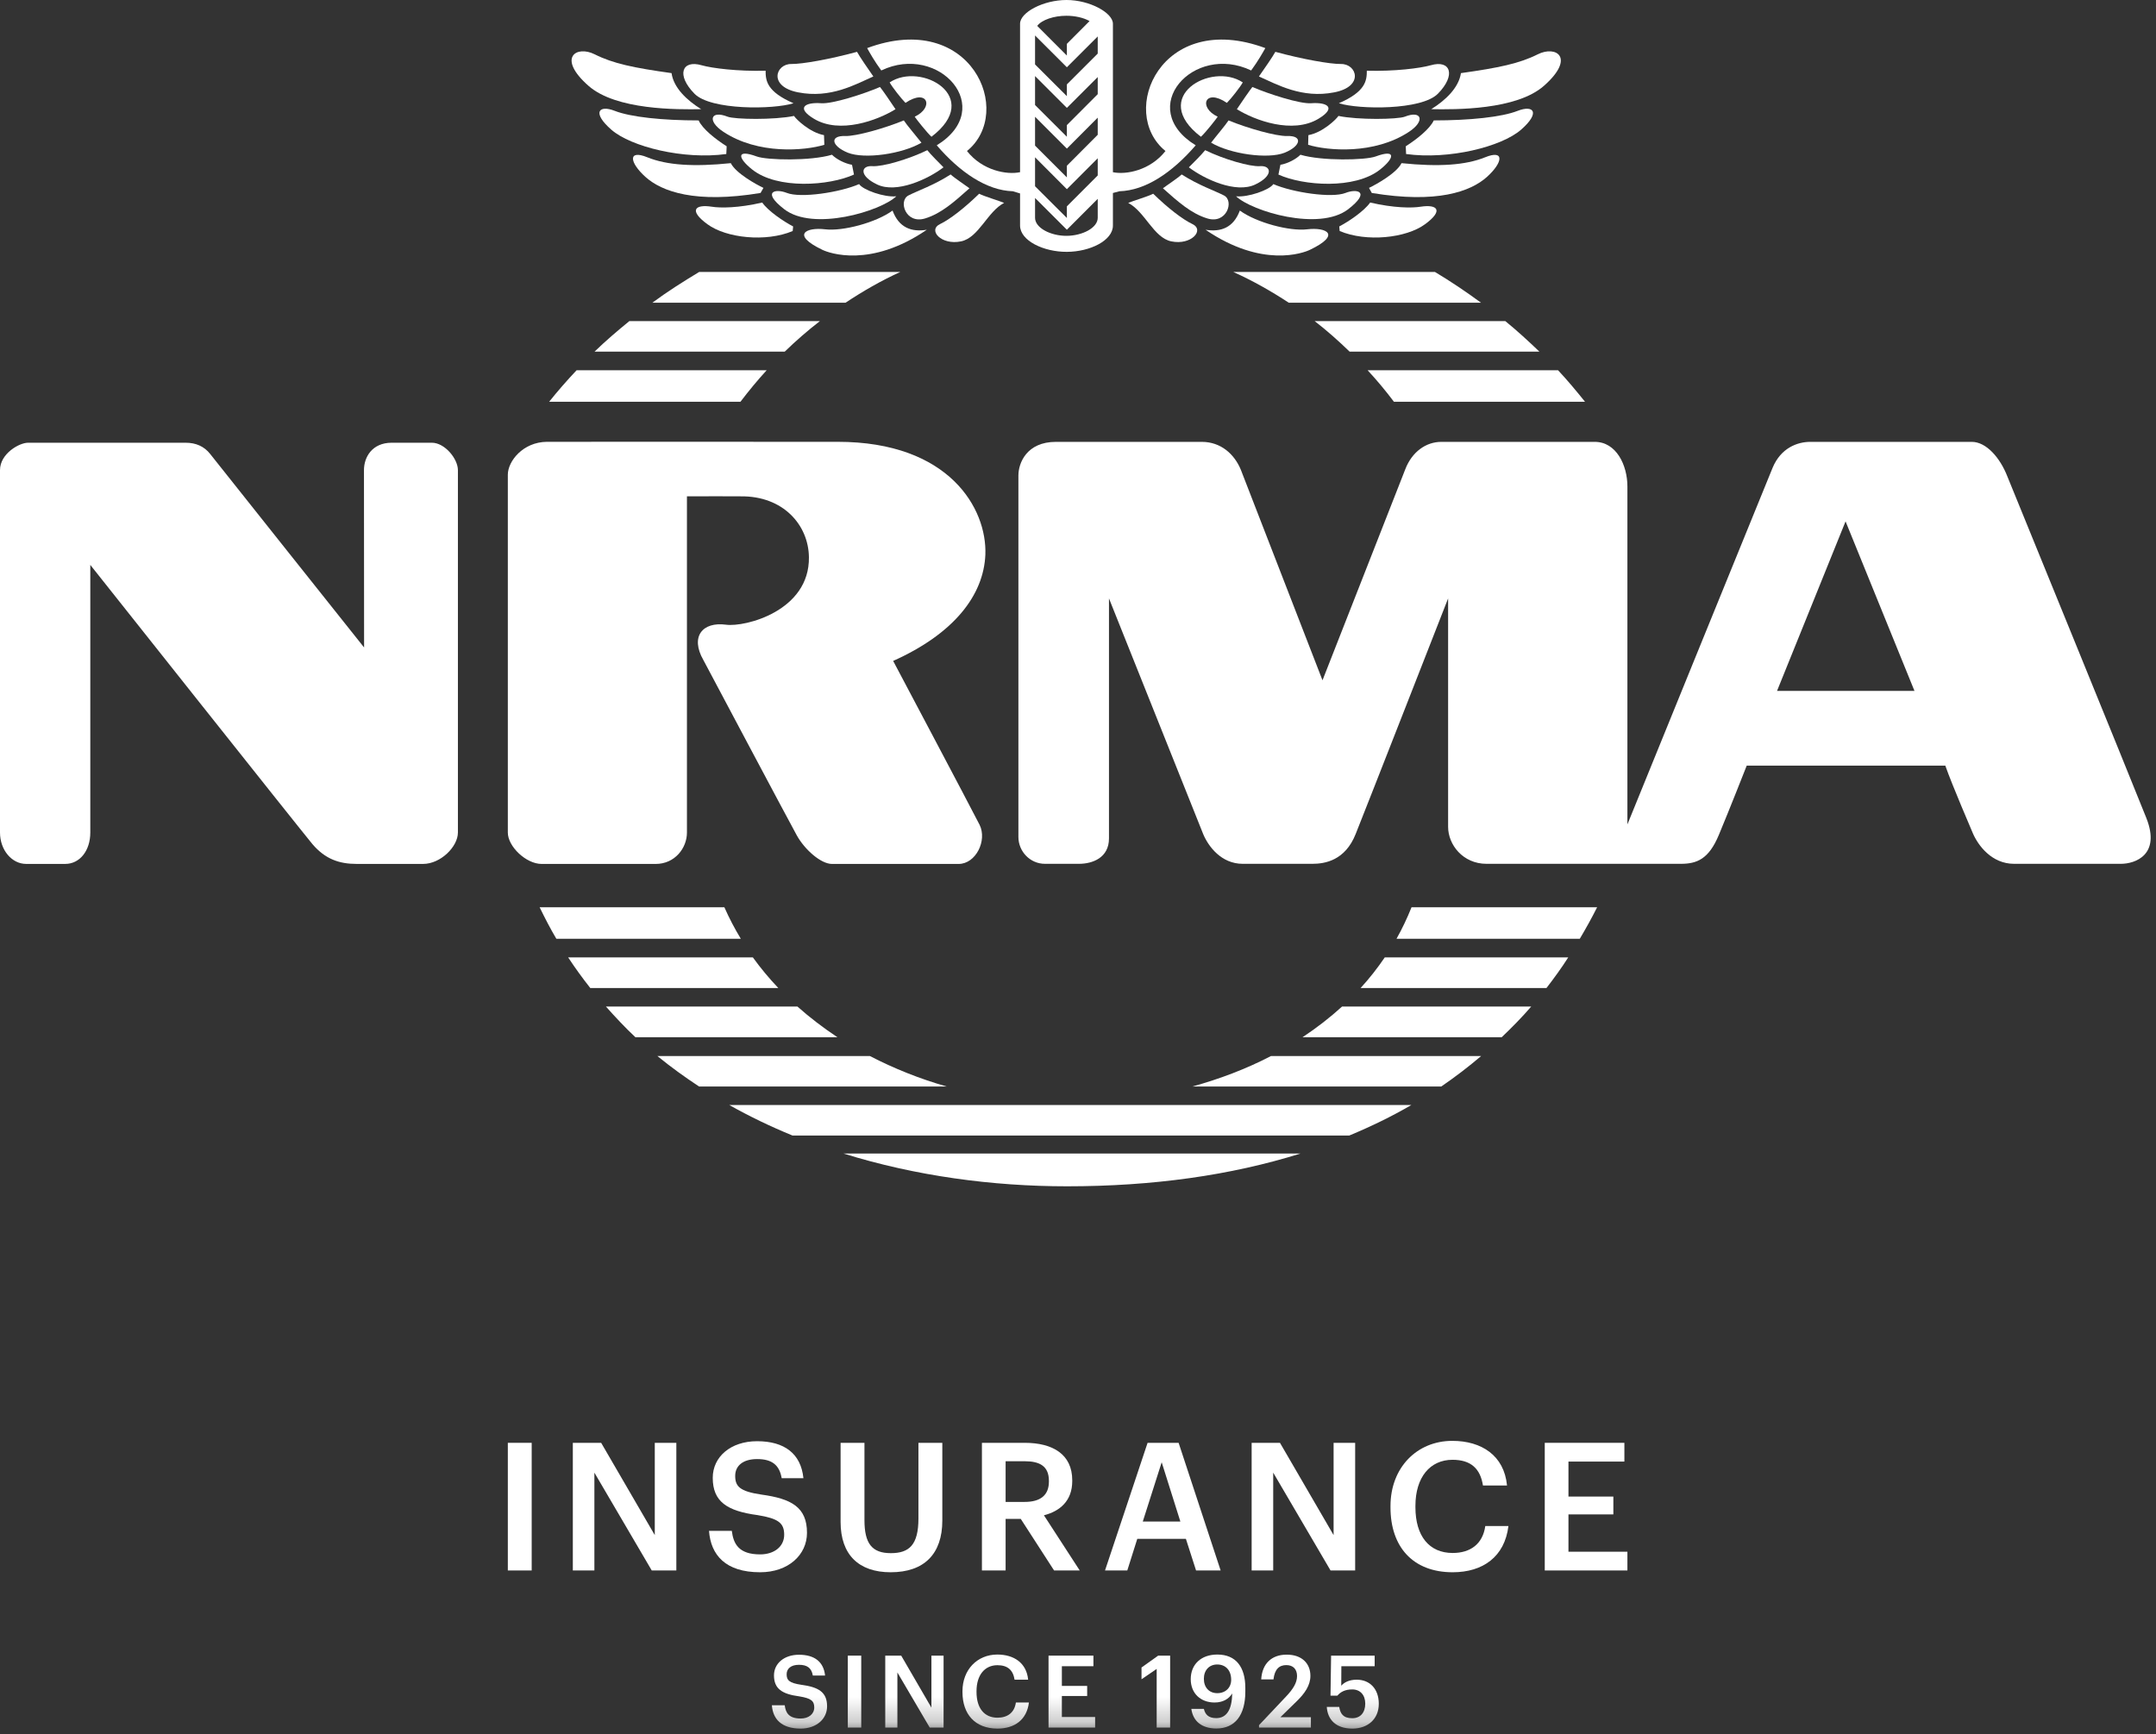
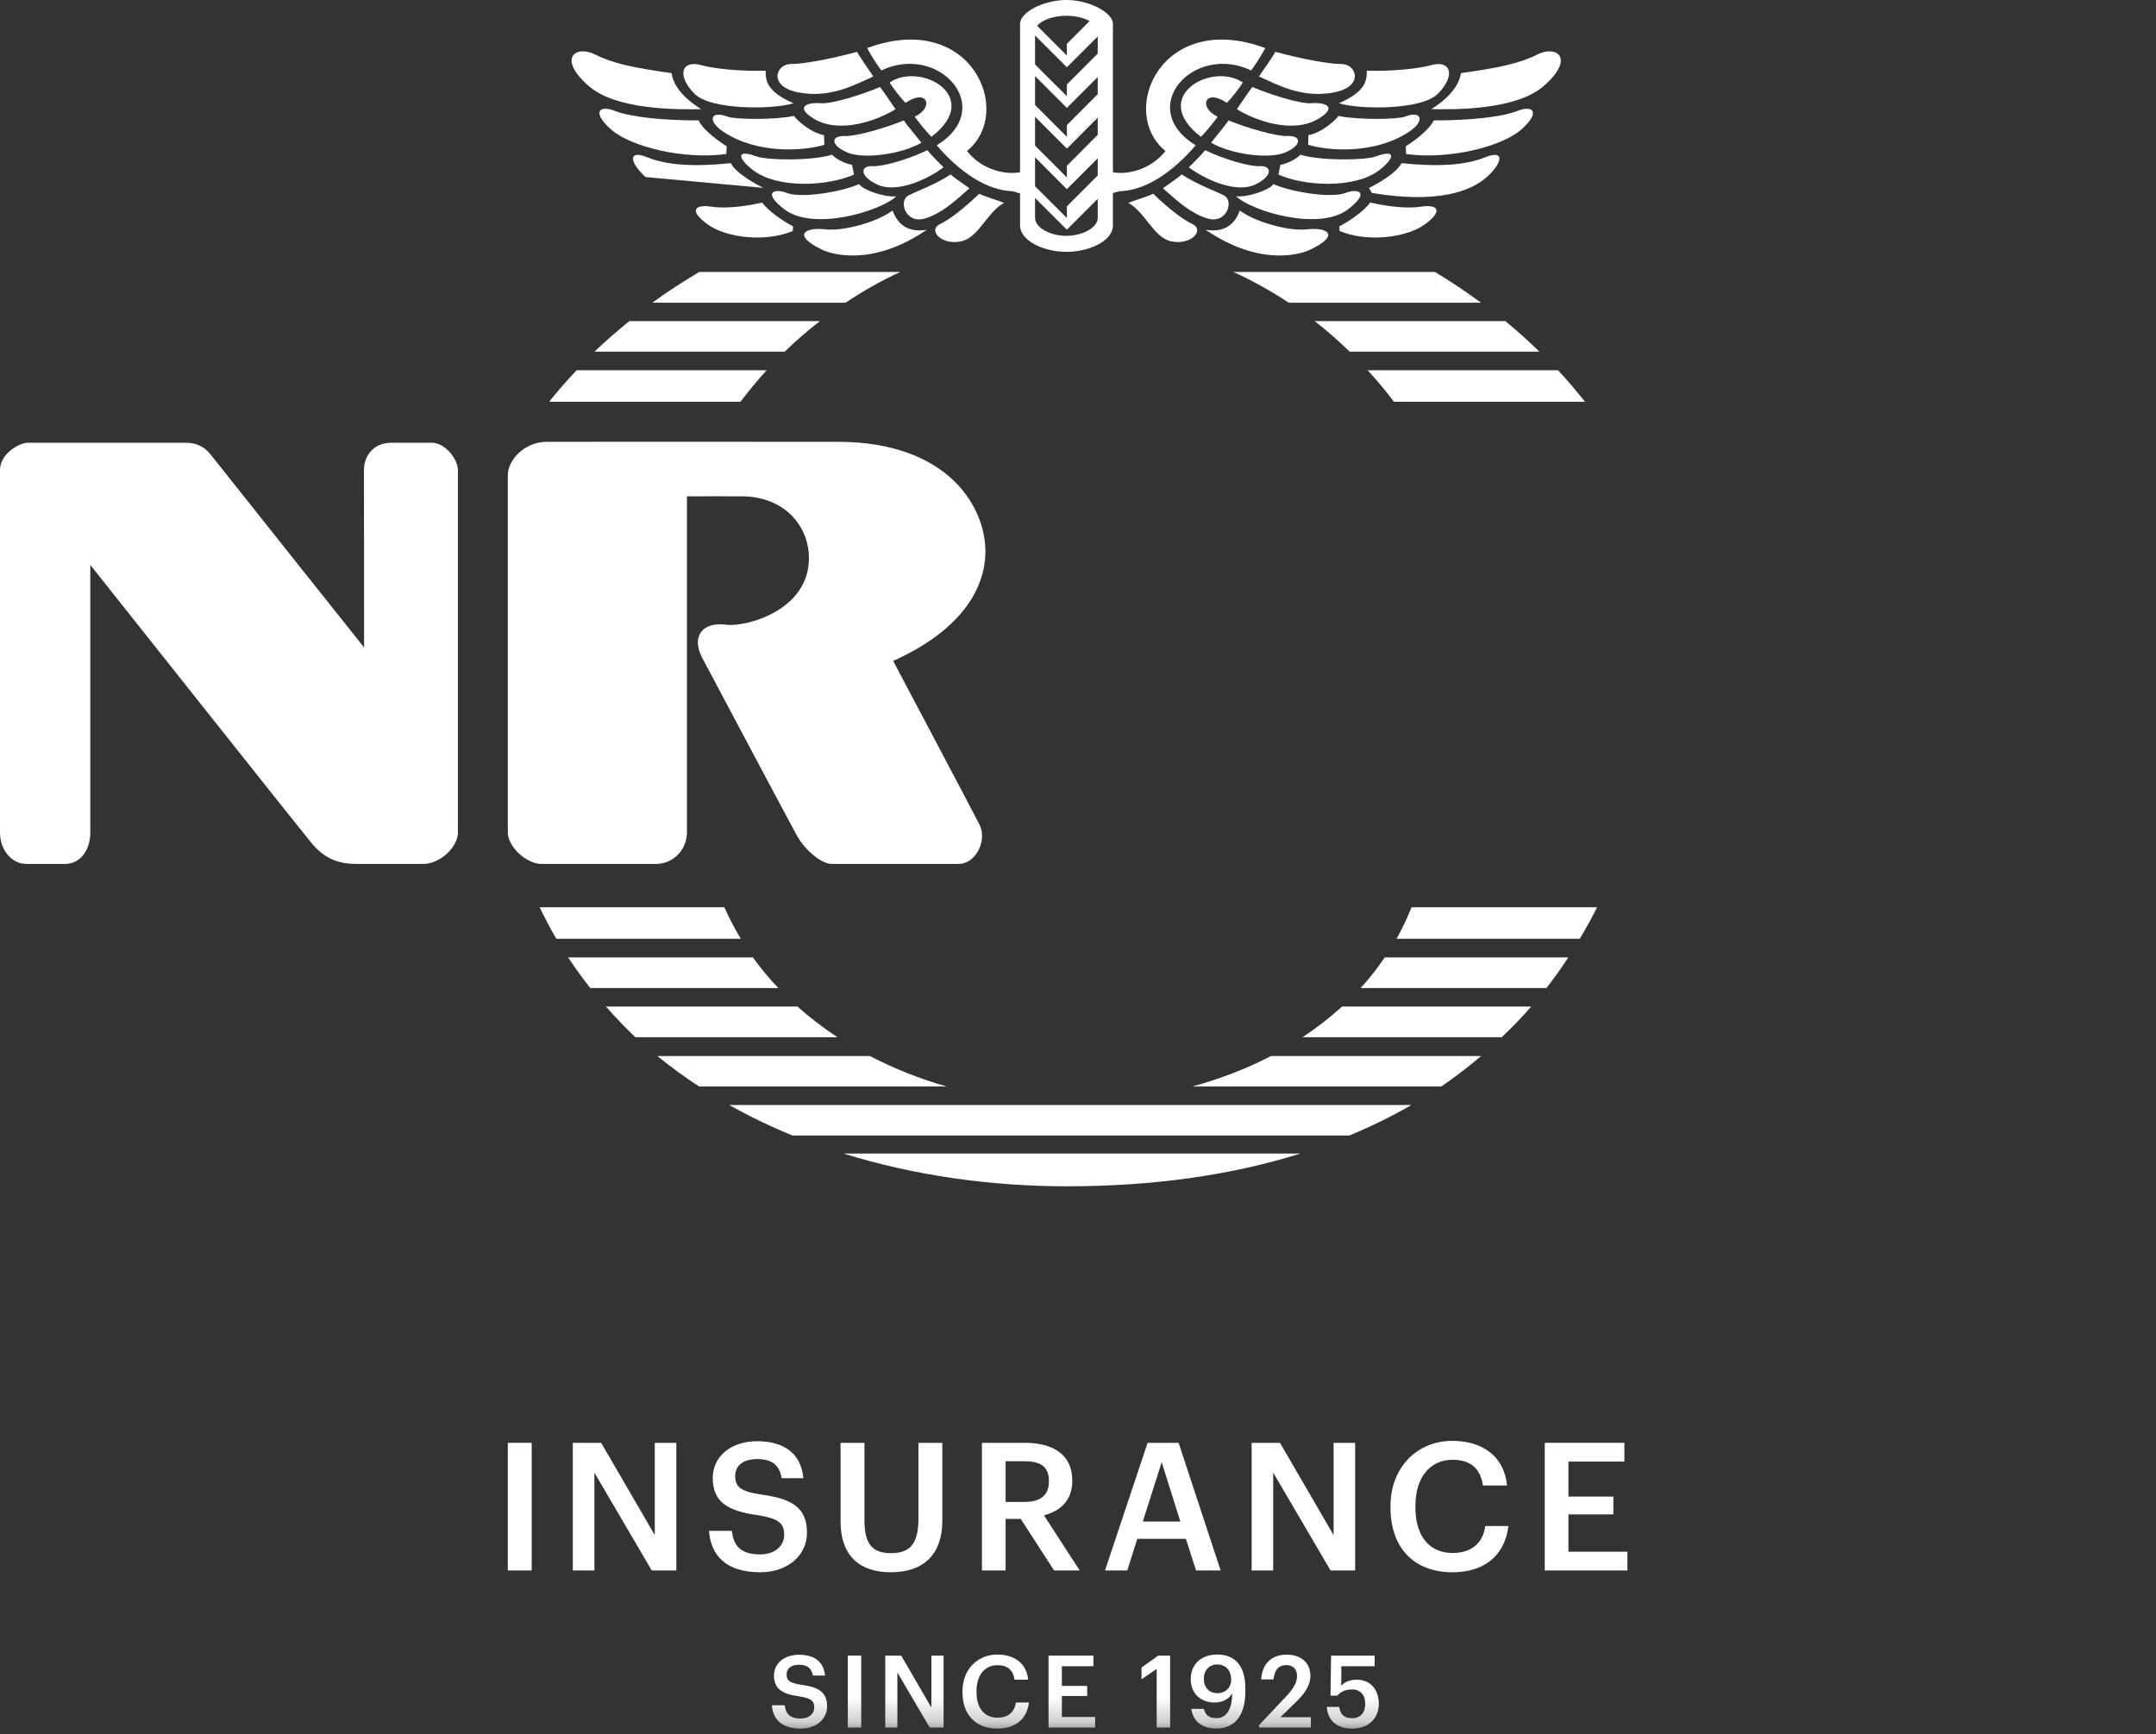
<svg xmlns="http://www.w3.org/2000/svg" xmlns:xlink="http://www.w3.org/1999/xlink" width="87px" height="70px" viewBox="0 0 87 70" version="1.1">
  <rect x="0" y="0" width="87" height="70" fill="#333333" stroke="none" />
  <title>NRMA logo white</title>
  <desc>Created with Sketch.</desc>
  <defs>
    <polygon id="path-1" points="0 69.764 86.785 69.764 86.785 0 0 0" />
  </defs>
  <g id="Page-1" stroke="none" stroke-width="1" fill="none" fill-rule="evenodd">
    <g id="01-Cypha-Desktop-Home" transform="translate(-419, -5478)">
      <g id="NRMA-logo-white" transform="translate(419, 5478)">
        <path d="M34.04,46.556 C36.946,47.461 40.043,47.878 43.058,47.878 C46.518,47.878 49.671,47.436 52.476,46.556 L34.04,46.556 Z" id="Fill-1" fill="#FFFFFF" />
        <path d="M54.447,45.829 C55.321,45.466 56.156,45.061 56.951,44.598 L29.429,44.598 C30.251,45.061 31.105,45.471 31.98,45.829 L54.447,45.829 Z" id="Fill-3" fill="#FFFFFF" />
        <path d="M63.749,37.888 C63.992,37.476 64.23,37.053 64.448,36.616 L56.959,36.616 C56.783,37.057 56.579,37.485 56.353,37.888 L63.749,37.888 Z" id="Fill-5" fill="#FFFFFF" />
        <path d="M54.903,39.876 C55.258,39.49 55.583,39.075 55.879,38.639 L63.283,38.639 C63.011,39.066 62.711,39.477 62.404,39.876 L54.903,39.876 Z" id="Fill-7" fill="#FFFFFF" />
        <path d="M52.56,41.862 C53.126,41.487 53.66,41.075 54.156,40.623 L61.789,40.623 C61.409,41.063 61.016,41.462 60.597,41.862 L52.56,41.862 Z" id="Fill-9" fill="#FFFFFF" />
        <path d="M48.115,43.851 C49.227,43.542 50.294,43.139 51.286,42.621 L59.767,42.621 C59.26,43.054 58.715,43.469 58.158,43.851 L48.115,43.851 Z" id="Fill-11" fill="#FFFFFF" />
        <path d="M38.203,43.851 C37.117,43.542 36.077,43.125 35.103,42.621 L26.528,42.621 C27.067,43.063 27.631,43.469 28.21,43.851 L38.203,43.851 Z" id="Fill-13" fill="#FFFFFF" />
        <path d="M33.792,41.862 C33.225,41.484 32.681,41.072 32.178,40.623 L24.45,40.623 C24.829,41.048 25.227,41.476 25.641,41.862 L33.792,41.862 Z" id="Fill-15" fill="#FFFFFF" />
        <path d="M31.407,39.876 C31.035,39.483 30.693,39.075 30.38,38.639 L22.926,38.639 C23.208,39.068 23.508,39.481 23.82,39.876 L31.407,39.876 Z" id="Fill-17" fill="#FFFFFF" />
        <path d="M29.894,37.888 C29.647,37.48 29.427,37.062 29.23,36.616 L21.775,36.616 C21.987,37.051 22.21,37.484 22.45,37.888 L29.894,37.888 Z" id="Fill-19" fill="#FFFFFF" />
        <path d="M23.267,14.943 C22.877,15.356 22.507,15.779 22.159,16.215 L29.879,16.215 C30.214,15.775 30.567,15.346 30.937,14.943 L23.267,14.943 Z" id="Fill-21" fill="#FFFFFF" />
        <path d="M31.667,14.191 C32.116,13.755 32.59,13.342 33.084,12.96 L25.395,12.96 C24.906,13.359 24.437,13.76 23.992,14.191 L31.667,14.191 Z" id="Fill-23" fill="#FFFFFF" />
        <path d="M34.122,12.216 C34.821,11.751 35.562,11.325 36.327,10.977 L28.212,10.977 C27.558,11.372 26.929,11.77 26.326,12.216 L34.122,12.216 Z" id="Fill-25" fill="#FFFFFF" />
        <path d="M55.187,14.943 C55.561,15.347 55.915,15.771 56.249,16.215 L63.96,16.215 C63.613,15.784 63.251,15.347 62.871,14.943 L55.187,14.943 Z" id="Fill-27" fill="#FFFFFF" />
        <path d="M62.118,14.191 C61.681,13.771 61.222,13.35 60.744,12.96 L53.05,12.96 C53.543,13.338 54.01,13.757 54.46,14.191 L62.118,14.191 Z" id="Fill-29" fill="#FFFFFF" />
        <path d="M59.761,12.216 C59.167,11.78 58.549,11.362 57.906,10.977 L49.769,10.977 C50.549,11.328 51.289,11.747 52.003,12.216 L59.761,12.216 Z" id="Fill-31" fill="#FFFFFF" />
        <path d="M18.478,18.973 L18.478,33.598 C18.478,34.176 17.775,34.867 17.074,34.867 L14.39,34.867 C13.689,34.867 13.122,34.673 12.605,34.065 C12.198,33.583 3.644,22.799 3.644,22.799 L3.644,33.598 C3.644,34.333 3.221,34.867 2.631,34.867 L1.057,34.867 C0.474,34.867 0,34.305 0,33.598 L0,18.973 C0,18.308 0.779,17.868 1.131,17.868 L7.489,17.868 C7.907,17.868 8.243,18.016 8.486,18.328 C8.732,18.643 14.692,26.131 14.692,26.131 C14.692,26.131 14.687,19.709 14.687,18.973 C14.687,18.449 15.016,17.872 15.799,17.868 L17.426,17.868 C17.949,17.868 18.478,18.519 18.478,18.973" id="Fill-33" fill="#FFFFFF" />
-         <path d="M71.708,27.884 L77.254,27.884 L74.473,21.042 L71.708,27.884 Z M48.494,17.833 C49.27,17.833 49.814,18.334 50.071,18.959 L53.366,27.456 C53.366,27.456 56.432,19.639 56.707,18.938 C56.977,18.237 57.54,17.833 58.163,17.833 L64.353,17.833 C65.215,17.833 65.67,18.761 65.67,19.639 L65.67,33.272 C65.67,33.272 71.2,19.676 71.53,18.876 C71.863,18.08 72.526,17.833 73.049,17.833 L79.567,17.833 C80.148,17.833 80.709,18.471 81.003,19.231 C81.003,19.231 86.029,31.544 86.613,33.021 C87.195,34.5 86.163,34.863 85.583,34.863 L81.273,34.863 C80.373,34.863 79.822,34.128 79.606,33.621 C79.606,33.621 78.754,31.641 78.498,30.899 L70.485,30.899 C70.485,30.899 69.765,32.73 69.358,33.701 C68.951,34.674 68.476,34.863 67.824,34.863 L59.985,34.863 C59.032,34.863 58.435,34.091 58.435,33.371 L58.435,24.151 C58.435,24.151 55.135,32.59 54.704,33.661 C54.279,34.732 53.461,34.863 52.958,34.863 L50.146,34.863 C49.288,34.863 48.764,34.17 48.551,33.661 L44.75,24.151 L44.75,33.837 C44.75,34.619 44.089,34.863 43.537,34.863 L42.167,34.863 C41.563,34.863 41.095,34.36 41.095,33.78 L41.095,19.191 C41.095,18.687 41.429,17.833 42.611,17.833 L48.494,17.833 Z" id="Fill-35" fill="#FFFFFF" />
        <path d="M29.885,20.032 C29.329,20.024 28.56,20.032 27.72,20.032 L27.72,33.601 C27.72,34.231 27.229,34.868 26.459,34.868 L21.858,34.868 C21.227,34.868 20.492,34.162 20.492,33.601 L20.492,19.161 C20.492,18.61 21.107,17.841 22.066,17.831 C22.762,17.826 32.017,17.831 32.017,17.831 L33.804,17.831 C38.309,17.831 39.831,20.53 39.762,22.382 C39.695,24.03 38.486,25.579 36.041,26.674 C36.041,26.674 39.211,32.659 39.529,33.289 C39.842,33.921 39.379,34.868 38.681,34.868 L33.575,34.868 C33.12,34.868 32.47,34.284 32.156,33.721 C31.845,33.162 28.383,26.639 28.383,26.639 C27.842,25.693 28.348,25.085 29.294,25.212 C30.071,25.318 32.676,24.655 32.642,22.484 C32.624,21.188 31.605,20.01 29.885,20.032" id="Fill-37" fill="#FFFFFF" />
        <path d="M35.9,3.326 C37.165,2.48 39.695,3.915 37.587,5.519 C37.402,5.35 36.978,4.812 36.911,4.71 C37.702,4.339 37.434,3.545 36.539,4.152 C36.372,3.985 35.998,3.511 35.9,3.326" id="Fill-39" fill="#FFFFFF" />
        <path d="M34.583,2.092 C33.47,2.395 32.376,2.587 31.935,2.583 C31.296,2.573 30.991,3.492 32.206,3.727 C33.514,3.985 34.517,3.407 35.242,3.086 C35.019,2.764 34.704,2.312 34.583,2.092" id="Fill-41" fill="#FFFFFF" />
        <path d="M35.51,3.511 C34.856,3.793 33.583,4.203 33.133,4.166 C32.491,4.12 32.104,4.346 32.846,4.794 C33.884,5.42 35.407,4.86 36.136,4.407 C35.965,4.151 35.598,3.611 35.51,3.511" id="Fill-43" fill="#FFFFFF" />
        <path d="M36.471,4.86 C35.679,5.184 34.551,5.5 34.113,5.49 C33.468,5.465 33.541,5.891 34.214,6.164 C34.889,6.432 36.404,6.216 37.183,5.759 C36.996,5.52 36.59,5.046 36.471,4.86" id="Fill-45" fill="#FFFFFF" />
        <path d="M37.419,6.061 C36.66,6.431 35.611,6.733 35.208,6.706 C34.735,6.67 34.65,7.093 35.393,7.445 C36.175,7.822 37.452,7.229 38.073,6.753 C37.924,6.604 37.536,6.214 37.419,6.061" id="Fill-47" fill="#FFFFFF" />
        <path d="M38.361,7.041 C37.668,7.484 37.063,7.682 36.659,7.888 C36.237,8.104 36.545,9.058 37.33,8.816 C37.984,8.618 38.512,8.14 39.121,7.599 C38.968,7.484 38.529,7.195 38.361,7.041" id="Fill-49" fill="#FFFFFF" />
        <path d="M39.511,7.819 C38.916,8.401 38.324,8.856 37.937,9.042 C37.425,9.283 37.98,9.91 38.782,9.741 C39.497,9.592 39.845,8.539 40.519,8.189 C40.343,8.111 39.713,7.925 39.511,7.819" id="Fill-51" fill="#FFFFFF" />
        <path d="M32.041,4.679 C31.244,4.845 29.645,4.822 29.357,4.708 C28.672,4.439 28.527,4.881 29.187,5.317 C30.59,6.248 32.468,6.085 33.264,5.844 L33.251,5.454 C32.681,5.35 32.123,4.812 32.041,4.679" id="Fill-53" fill="#FFFFFF" />
        <path d="M33.572,6.245 C32.714,6.503 30.948,6.467 30.536,6.315 C29.692,6.004 29.772,6.379 30.35,6.839 C31.375,7.657 33.469,7.496 34.46,7.045 L34.381,6.651 C34.097,6.603 33.757,6.431 33.572,6.245" id="Fill-55" fill="#FFFFFF" />
        <path d="M34.668,7.43 C33.893,7.767 32.308,8.006 31.751,7.786 C31.294,7.605 30.714,7.723 31.649,8.446 C32.814,9.344 35.529,8.529 36.169,7.922 C35.694,7.974 34.82,7.668 34.668,7.43" id="Fill-57" fill="#FFFFFF" />
        <path d="M36.017,8.498 C35.345,8.988 34.007,9.339 33.302,9.255 C32.527,9.163 31.908,9.468 33.182,10.081 C33.457,10.215 35.124,10.828 37.399,9.273 C36.777,9.375 36.271,9.186 36.017,8.498" id="Fill-59" fill="#FFFFFF" />
        <path d="M30.894,2.854 C29.78,2.885 28.732,2.754 28.309,2.633 C27.519,2.403 27.278,3.026 28.025,3.783 C28.683,4.453 31.209,4.423 32.02,4.167 C30.94,3.699 30.894,3.257 30.894,2.854" id="Fill-61" fill="#FFFFFF" />
        <path d="M27.099,2.951 C25.561,2.736 24.738,2.564 23.997,2.192 C23.255,1.818 22.464,2.33 23.743,3.46 C24.855,4.446 27.335,4.423 28.295,4.406 C27.72,4.051 27.181,3.544 27.099,2.951" id="Fill-63" fill="#FFFFFF" />
        <path d="M28.192,4.86 C26.741,4.86 25.447,4.726 24.804,4.473 C24.163,4.222 23.877,4.543 24.67,5.235 C25.461,5.925 27.588,6.453 29.308,6.216 L29.323,5.904 C28.868,5.614 28.345,5.201 28.192,4.86" id="Fill-65" fill="#FFFFFF" />
-         <path d="M29.49,6.585 C27.993,6.739 26.911,6.669 26.121,6.348 C25.329,6.026 25.393,6.553 26.051,7.145 C26.709,7.732 28.059,8.224 30.69,7.788 L30.807,7.583 C30.519,7.447 29.694,6.994 29.49,6.585" id="Fill-67" fill="#FFFFFF" />
+         <path d="M29.49,6.585 C27.993,6.739 26.911,6.669 26.121,6.348 C25.329,6.026 25.393,6.553 26.051,7.145 L30.807,7.583 C30.519,7.447 29.694,6.994 29.49,6.585" id="Fill-67" fill="#FFFFFF" />
        <path d="M30.758,8.174 C29.813,8.395 29.072,8.401 28.717,8.342 C28.033,8.238 27.79,8.497 28.547,9.05 C29.308,9.611 30.91,9.78 31.987,9.324 L32.005,9.139 C31.615,8.936 30.99,8.512 30.758,8.174" id="Fill-69" fill="#FFFFFF" />
        <path d="M50.149,3.326 C48.881,2.48 46.354,3.915 48.46,5.519 C48.648,5.35 49.07,4.812 49.137,4.71 C48.347,4.339 48.615,3.545 49.508,4.152 C49.677,3.985 50.048,3.511 50.149,3.326" id="Fill-71" fill="#FFFFFF" />
        <path d="M51.464,2.092 C52.578,2.395 53.672,2.587 54.111,2.583 C54.753,2.573 55.055,3.492 53.841,3.727 C52.532,3.985 51.53,3.407 50.801,3.086 C51.025,2.764 51.342,2.312 51.464,2.092" id="Fill-73" fill="#FFFFFF" />
        <path d="M50.536,3.511 C51.194,3.793 52.462,4.203 52.915,4.166 C53.558,4.12 53.945,4.346 53.202,4.794 C52.16,5.42 50.639,4.86 49.911,4.407 C50.08,4.151 50.453,3.611 50.536,3.511" id="Fill-75" fill="#FFFFFF" />
        <path d="M49.575,4.86 C50.366,5.184 51.496,5.5 51.936,5.49 C52.577,5.465 52.508,5.891 51.837,6.164 C51.16,6.432 49.642,6.216 48.871,5.759 C49.052,5.52 49.456,5.046 49.575,4.86" id="Fill-77" fill="#FFFFFF" />
        <path d="M48.631,6.061 C49.389,6.431 50.438,6.733 50.838,6.706 C51.31,6.67 51.394,7.093 50.655,7.445 C49.871,7.822 48.599,7.229 47.973,6.753 C48.127,6.604 48.512,6.214 48.631,6.061" id="Fill-79" fill="#FFFFFF" />
        <path d="M47.684,7.041 C48.379,7.484 48.986,7.682 49.389,7.888 C49.814,8.104 49.501,9.058 48.719,8.816 C48.064,8.618 47.535,8.14 46.927,7.599 C47.076,7.484 47.519,7.195 47.684,7.041" id="Fill-81" fill="#FFFFFF" />
        <path d="M46.535,7.819 C47.131,8.401 47.723,8.856 48.115,9.042 C48.623,9.283 48.07,9.91 47.263,9.741 C46.55,9.592 46.202,8.539 45.526,8.189 C45.706,8.111 46.336,7.925 46.535,7.819" id="Fill-83" fill="#FFFFFF" />
        <path d="M54.01,4.679 C54.801,4.845 56.402,4.822 56.69,4.708 C57.372,4.439 57.519,4.881 56.861,5.317 C55.452,6.248 53.578,6.085 52.786,5.844 L52.797,5.454 C53.372,5.35 53.925,4.812 54.01,4.679" id="Fill-85" fill="#FFFFFF" />
        <path d="M52.476,6.245 C53.336,6.503 55.099,6.467 55.51,6.315 C56.351,6.004 56.274,6.379 55.694,6.839 C54.671,7.657 52.578,7.496 51.588,7.045 L51.668,6.651 C51.953,6.603 52.29,6.431 52.476,6.245" id="Fill-87" fill="#FFFFFF" />
        <path d="M51.382,7.43 C52.157,7.767 53.743,8.006 54.297,7.786 C54.754,7.605 55.335,7.723 54.401,8.446 C53.231,9.344 50.52,8.529 49.878,7.922 C50.349,7.974 51.231,7.668 51.382,7.43" id="Fill-89" fill="#FFFFFF" />
        <path d="M50.03,8.498 C50.705,8.988 52.043,9.339 52.741,9.255 C53.526,9.163 54.14,9.468 52.862,10.081 C52.587,10.215 50.924,10.828 48.648,9.273 C49.269,9.375 49.775,9.186 50.03,8.498" id="Fill-91" fill="#FFFFFF" />
        <path d="M55.155,2.854 C56.271,2.885 57.312,2.754 57.738,2.633 C58.53,2.403 58.767,3.026 58.022,3.783 C57.361,4.453 54.839,4.423 54.027,4.167 C55.105,3.699 55.155,3.257 55.155,2.854" id="Fill-93" fill="#FFFFFF" />
        <path d="M58.953,2.951 C60.481,2.736 61.311,2.564 62.052,2.192 C62.796,1.818 63.584,2.33 62.306,3.46 C61.196,4.446 58.716,4.423 57.754,4.406 C58.328,4.051 58.863,3.544 58.953,2.951" id="Fill-95" fill="#FFFFFF" />
        <path d="M57.856,4.86 C59.306,4.86 60.602,4.726 61.243,4.473 C61.887,4.222 62.17,4.543 61.378,5.235 C60.586,5.925 58.464,6.453 56.739,6.216 L56.726,5.904 C57.18,5.614 57.698,5.201 57.856,4.86" id="Fill-97" fill="#FFFFFF" />
        <path d="M56.555,6.585 C58.055,6.739 59.135,6.669 59.929,6.348 C60.719,6.026 60.655,6.553 59.997,7.145 C59.338,7.732 57.988,8.224 55.355,7.788 L55.243,7.583 C55.527,7.447 56.352,6.994 56.555,6.585" id="Fill-99" fill="#FFFFFF" />
        <path d="M55.29,8.174 C56.236,8.395 56.971,8.401 57.33,8.342 C58.013,8.238 58.259,8.497 57.503,9.05 C56.74,9.611 55.139,9.78 54.059,9.324 L54.043,9.139 C54.433,8.936 55.054,8.512 55.29,8.174" id="Fill-101" fill="#FFFFFF" />
        <path d="M47.03,6.095 C45.092,4.523 46.859,0.385 51.059,1.941 C50.951,2.133 50.767,2.461 50.487,2.844 C48.155,1.728 45.804,4.361 48.25,5.865 C47.302,6.962 46.233,7.687 45.172,7.719 L44.909,7.789 L44.909,9.103 C44.909,9.707 43.983,10.162 43.052,10.164 C42.114,10.171 41.162,9.713 41.162,9.103 L41.162,7.807 L40.872,7.719 C39.818,7.687 38.744,6.962 37.8,5.865 C40.244,4.361 37.889,1.728 35.562,2.844 C35.281,2.461 35.098,2.133 34.992,1.941 C39.187,0.385 40.957,4.523 39.02,6.095 C39.644,6.888 40.632,7.063 41.162,6.949 L41.162,0.958 C41.162,0.499 42.101,4.9122807e-05 43.037,4.9122807e-05 C43.973,4.9122807e-05 44.909,0.517 44.909,0.958 L44.909,6.95 C45.45,7.061 46.416,6.875 47.03,6.095 L47.03,6.095 Z M44.296,1.471 L43.051,2.715 L41.767,1.432 L41.767,2.6 L43.051,3.882 L43.051,3.407 L44.296,2.163 L44.296,1.471 Z M44.296,3.11 L43.051,4.354 L41.767,3.07 L41.767,4.238 L43.051,5.519 L43.051,5.049 L44.296,3.801 L44.296,3.11 Z M44.296,4.748 L43.051,5.997 L41.767,4.712 L41.767,5.877 L43.051,7.16 L43.051,6.689 L44.296,5.44 L44.296,4.748 Z M44.296,6.388 L43.051,7.635 L41.767,6.348 L41.767,7.517 L43.051,8.798 L43.051,8.328 L44.296,7.081 L44.296,6.388 Z M44.296,8.025 L43.051,9.272 L41.767,7.99 L41.767,8.79 C41.767,9.203 42.407,9.523 43.043,9.518 C43.672,9.514 44.296,9.199 44.296,8.79 L44.296,8.025 Z M43.033,0.636 C42.533,0.636 42.041,0.797 41.854,1.045 L43.051,2.242 L43.051,1.77 L43.967,0.85 C43.725,0.714 43.38,0.636 43.033,0.636 L43.033,0.636 Z" id="Fill-103" fill="#FFFFFF" />
        <mask id="mask-2" fill="white">
          <use xlink:href="#path-1" />
        </mask>
        <g id="Clip-106" />
        <polygon id="Fill-105" fill="#FFFFFF" mask="url(#mask-2)" points="20.492 63.383 21.455 63.383 21.455 58.231 20.492 58.231" />
        <polygon id="Fill-107" fill="#FFFFFF" mask="url(#mask-2)" points="23.115 58.231 24.258 58.231 26.422 61.956 26.422 58.231 27.292 58.231 27.292 63.383 26.3 63.383 23.985 59.434 23.985 63.383 23.115 63.383" />
        <path d="M28.61,61.783 L29.53,61.783 C29.595,62.302 29.803,62.734 30.673,62.734 C31.241,62.734 31.644,62.418 31.644,61.942 C31.644,61.466 31.407,61.286 30.573,61.149 C29.344,60.984 28.761,60.609 28.761,59.643 C28.761,58.8 29.48,58.166 30.551,58.166 C31.658,58.166 32.32,58.671 32.42,59.658 L31.543,59.658 C31.45,59.117 31.141,58.887 30.551,58.887 C29.969,58.887 29.667,59.168 29.667,59.564 C29.667,59.982 29.839,60.191 30.731,60.321 C31.939,60.487 32.564,60.832 32.564,61.863 C32.564,62.756 31.809,63.455 30.673,63.455 C29.272,63.455 28.682,62.756 28.61,61.783" id="Fill-108" fill="#FFFFFF" mask="url(#mask-2)" />
        <path d="M33.92,61.423 L33.92,58.231 L34.883,58.231 L34.883,61.351 C34.883,62.295 35.185,62.684 35.947,62.684 C36.687,62.684 37.061,62.353 37.061,61.286 L37.061,58.231 L38.025,58.231 L38.025,61.366 C38.025,62.713 37.298,63.455 35.94,63.455 C34.653,63.455 33.92,62.748 33.92,61.423" id="Fill-109" fill="#FFFFFF" mask="url(#mask-2)" />
        <path d="M41.349,60.616 C41.988,60.616 42.326,60.343 42.326,59.795 L42.326,59.766 C42.326,59.175 41.96,58.974 41.349,58.974 L40.579,58.974 L40.579,60.616 L41.349,60.616 Z M39.623,58.231 L41.349,58.231 C42.477,58.231 43.268,58.692 43.268,59.744 L43.268,59.773 C43.268,60.58 42.765,60.991 42.125,61.156 L43.57,63.383 L42.535,63.383 L41.19,61.301 L40.579,61.301 L40.579,63.383 L39.623,63.383 L39.623,58.231 Z" id="Fill-110" fill="#FFFFFF" mask="url(#mask-2)" />
        <path d="M46.114,61.409 L47.631,61.409 L46.877,59.016 L46.114,61.409 Z M46.308,58.231 L47.56,58.231 L49.256,63.383 L48.264,63.383 L47.854,62.107 L45.892,62.107 L45.489,63.383 L44.59,63.383 L46.308,58.231 Z" id="Fill-111" fill="#FFFFFF" mask="url(#mask-2)" />
        <polygon id="Fill-112" fill="#FFFFFF" mask="url(#mask-2)" points="50.507 58.231 51.65 58.231 53.814 61.956 53.814 58.231 54.684 58.231 54.684 63.383 53.691 63.383 51.377 59.434 51.377 63.383 50.507 63.383" />
        <path d="M56.11,60.84 L56.11,60.782 C56.11,59.233 57.174,58.152 58.605,58.152 C59.784,58.152 60.697,58.743 60.812,59.953 L59.841,59.953 C59.734,59.269 59.352,58.916 58.612,58.916 C57.706,58.916 57.116,59.622 57.116,60.775 L57.116,60.832 C57.116,61.992 57.67,62.677 58.619,62.677 C59.331,62.677 59.834,62.317 59.935,61.589 L60.869,61.589 C60.718,62.828 59.841,63.455 58.619,63.455 C57.009,63.455 56.11,62.424 56.11,60.84" id="Fill-113" fill="#FFFFFF" mask="url(#mask-2)" />
        <polygon id="Fill-114" fill="#FFFFFF" mask="url(#mask-2)" points="62.335 58.231 65.548 58.231 65.548 58.988 63.291 58.988 63.291 60.4 65.103 60.4 65.103 61.12 63.291 61.12 63.291 62.626 65.67 62.626 65.67 63.383 62.335 63.383" />
        <path d="M31.147,68.822 L31.666,68.822 C31.702,69.114 31.82,69.358 32.31,69.358 C32.63,69.358 32.857,69.179 32.857,68.911 C32.857,68.643 32.723,68.542 32.253,68.464 C31.56,68.371 31.232,68.16 31.232,67.616 C31.232,67.141 31.637,66.784 32.241,66.784 C32.865,66.784 33.237,67.068 33.294,67.624 L32.8,67.624 C32.748,67.32 32.573,67.19 32.241,67.19 C31.913,67.19 31.743,67.348 31.743,67.571 C31.743,67.807 31.84,67.925 32.342,67.998 C33.023,68.091 33.375,68.286 33.375,68.867 C33.375,69.37 32.95,69.764 32.31,69.764 C31.52,69.764 31.188,69.37 31.147,68.822" id="Fill-115" fill="#FFFFFF" mask="url(#mask-2)" />
        <polygon id="Fill-116" fill="#FFFFFF" mask="url(#mask-2)" points="34.211 69.723 34.753 69.723 34.753 66.82 34.211 66.82" />
        <polygon id="Fill-117" fill="#FFFFFF" mask="url(#mask-2)" points="35.722 66.82 36.366 66.82 37.585 68.919 37.585 66.82 38.076 66.82 38.076 69.723 37.517 69.723 36.212 67.499 36.212 69.723 35.722 69.723" />
        <path d="M38.838,68.29 L38.838,68.258 C38.838,67.385 39.437,66.776 40.244,66.776 C40.908,66.776 41.423,67.109 41.488,67.791 L40.941,67.791 C40.88,67.405 40.665,67.206 40.248,67.206 C39.738,67.206 39.405,67.604 39.405,68.254 L39.405,68.286 C39.405,68.94 39.717,69.325 40.252,69.325 C40.653,69.325 40.937,69.123 40.993,68.712 L41.52,68.712 C41.435,69.41 40.941,69.764 40.252,69.764 C39.344,69.764 38.838,69.183 38.838,68.29" id="Fill-118" fill="#FFFFFF" mask="url(#mask-2)" />
        <polygon id="Fill-119" fill="#FFFFFF" mask="url(#mask-2)" points="42.311 66.82 44.122 66.82 44.122 67.247 42.849 67.247 42.849 68.042 43.87 68.042 43.87 68.449 42.849 68.449 42.849 69.297 44.191 69.297 44.191 69.723 42.311 69.723" />
        <polygon id="Fill-120" fill="#FFFFFF" mask="url(#mask-2)" points="46.675 67.356 46.063 67.774 46.063 67.299 46.735 66.82 47.218 66.82 47.218 69.723 46.675 69.723" />
        <path d="M49.681,67.795 C49.681,67.405 49.45,67.177 49.118,67.177 C48.794,67.177 48.579,67.409 48.579,67.754 C48.579,68.103 48.79,68.335 49.122,68.335 C49.45,68.335 49.681,68.115 49.681,67.795 M48.073,68.968 L48.579,68.968 C48.632,69.195 48.766,69.342 49.078,69.342 C49.491,69.342 49.713,69.009 49.722,68.347 C49.588,68.566 49.353,68.712 49.009,68.712 C48.45,68.712 48.049,68.343 48.049,67.77 C48.049,67.177 48.462,66.776 49.122,66.776 C49.88,66.776 50.252,67.287 50.252,68.124 L50.252,68.274 C50.252,69.228 49.831,69.76 49.085,69.76 C48.494,69.76 48.142,69.468 48.073,68.968" id="Fill-121" fill="#FFFFFF" mask="url(#mask-2)" />
        <path d="M50.804,69.626 L51.898,68.468 C52.173,68.176 52.339,67.92 52.339,67.645 C52.339,67.372 52.186,67.202 51.906,67.202 C51.618,67.202 51.436,67.369 51.388,67.778 L50.893,67.778 C50.93,67.145 51.31,66.78 51.922,66.78 C52.522,66.78 52.878,67.125 52.878,67.636 C52.878,68.014 52.656,68.343 52.311,68.676 L51.667,69.305 L52.898,69.305 L52.898,69.723 L50.804,69.723 L50.804,69.626 Z" id="Fill-122" fill="#FFFFFF" mask="url(#mask-2)" />
        <path d="M53.539,68.891 L54.041,68.891 C54.086,69.159 54.195,69.346 54.568,69.346 C54.9,69.346 55.091,69.114 55.091,68.757 C55.091,68.408 54.888,68.184 54.568,68.184 C54.272,68.184 54.094,68.286 53.965,68.436 L53.689,68.436 L53.713,66.82 L55.471,66.82 L55.471,67.247 L54.127,67.247 L54.123,68.034 C54.236,67.904 54.438,67.791 54.746,67.791 C55.269,67.791 55.638,68.156 55.638,68.765 C55.638,69.378 55.196,69.764 54.572,69.764 C53.892,69.764 53.571,69.39 53.539,68.891" id="Fill-123" fill="#FFFFFF" mask="url(#mask-2)" />
      </g>
    </g>
  </g>
</svg>